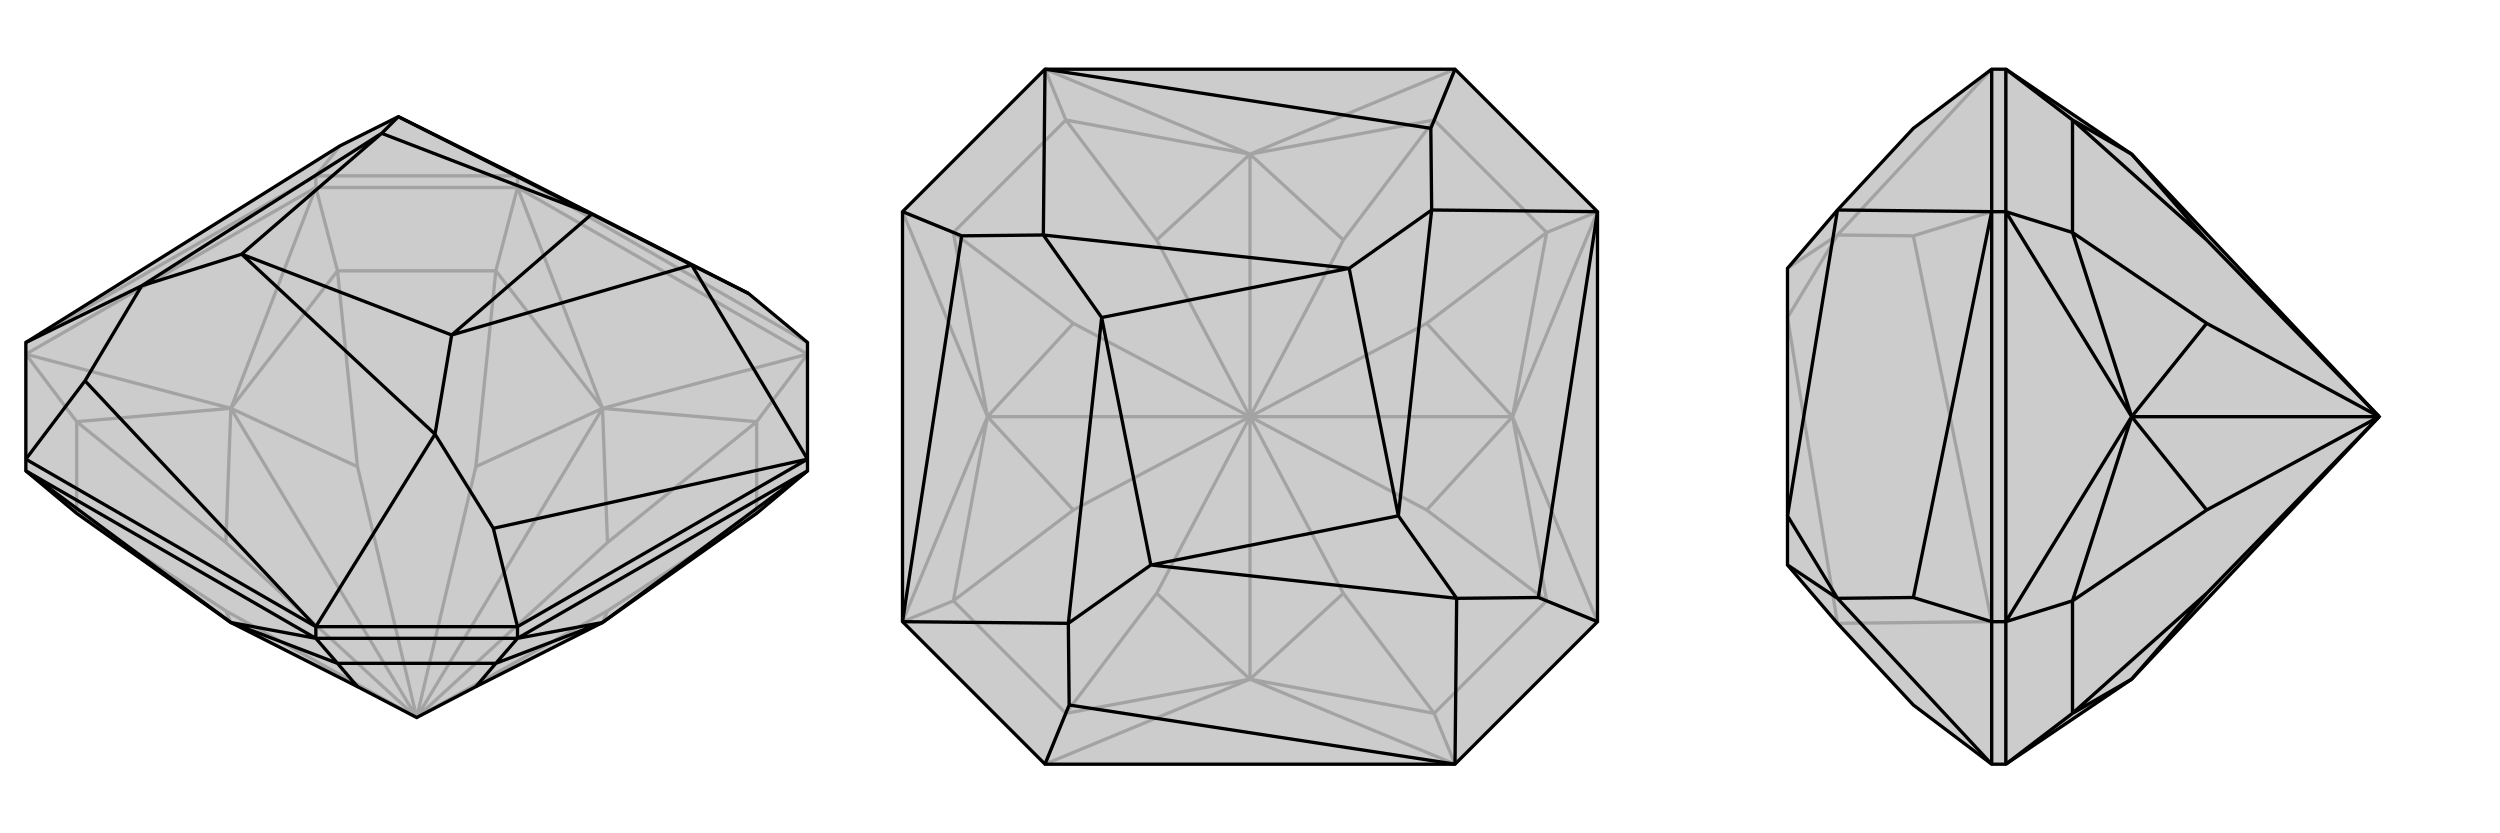
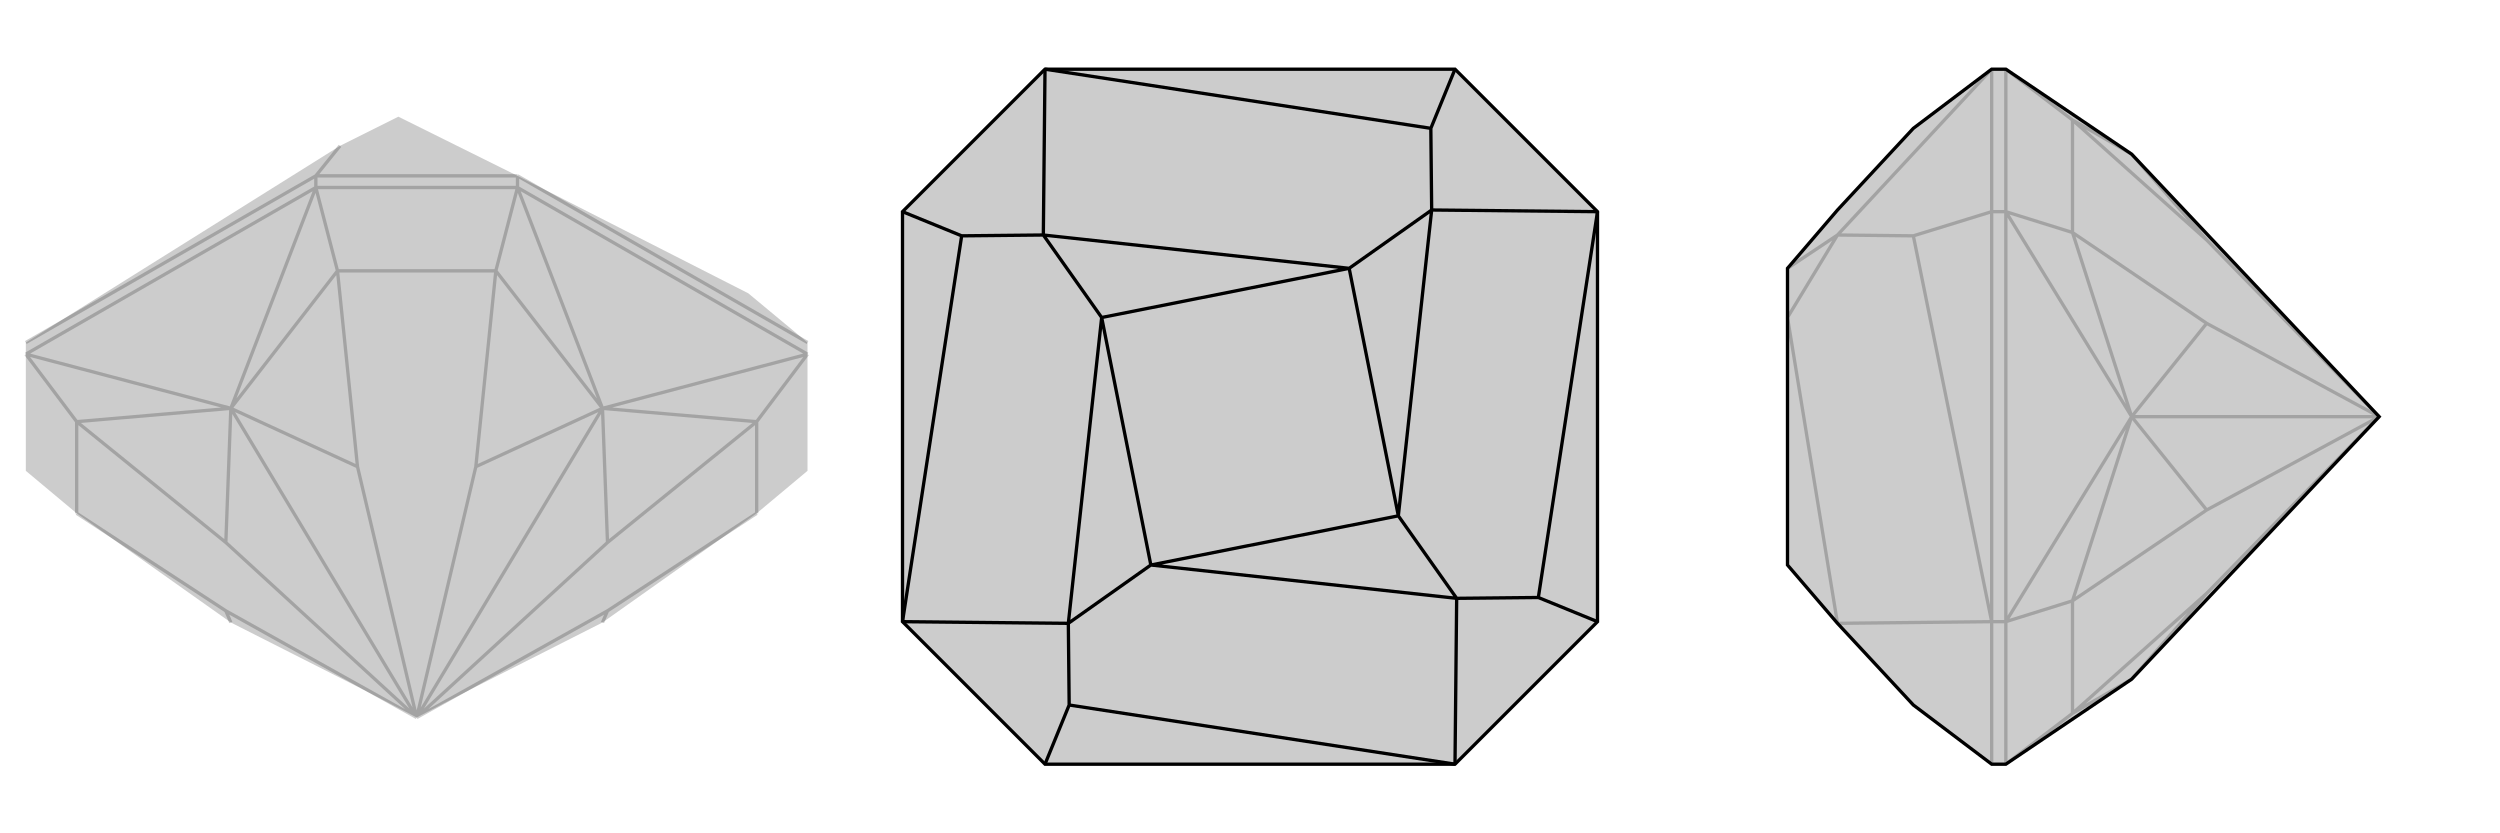
<svg xmlns="http://www.w3.org/2000/svg" viewBox="0 0 3000 1000">
  <g stroke="currentColor" stroke-width="4" fill="none" transform="translate(0 71)">
    <path fill="currentColor" stroke="none" fill-opacity=".2" d="M92,545L277,676L429,753L500,790L571,753L723,676L908,545L969,494L969,480L969,340L898,281L621,140L478,69L408,104L31,340L31,480L31,494z" />
    <path stroke-opacity=".2" d="M31,354L379,154M621,154L969,354M379,154L621,154M379,154L379,140M621,154L621,140M31,354L277,419M31,354L92,435M379,154L277,419M379,154L405,254M621,154L723,419M621,154L595,254M969,354L723,419M969,354L908,435M277,419L92,435M277,419L405,254M723,419L595,254M723,419L908,435M277,676L271,662M277,419L271,580M277,419L429,489M277,419L500,790M723,419L571,489M723,419L729,580M723,419L500,790M723,676L729,662M92,545L92,435M92,545L271,662M92,435L271,580M271,662L500,790M271,580L500,790M405,254L595,254M405,254L429,489M595,254L571,489M500,790L429,489M500,790L571,489M908,435L908,545M908,435L729,580M908,545L729,662M500,790L729,580M500,790L729,662M621,140L969,340M31,340L379,140M621,140L379,140M379,140L408,104" />
-     <path d="M92,545L277,676L429,753L500,790L571,753L723,676L908,545L969,494L969,480L969,340L898,281L621,140L478,69L408,104L31,340L31,480L31,494z" />
-     <path d="M31,494L379,695M969,494L621,695M379,695L621,695M379,695L379,681M621,695L621,681M31,494L277,676M969,494L723,676M621,695L723,676M621,695L595,725M379,695L277,676M379,695L405,725M723,676L595,725M277,676L405,725M595,725L405,725M595,725L571,753M405,725L429,753M31,480L379,681M969,480L621,681M379,681L621,681M621,681L592,563M31,480L102,386M379,681L102,386M379,681L522,450M102,386L170,272M969,480L592,563M592,563L522,450M969,480L830,247M898,281L830,247M31,340L170,272M522,450L290,234M522,450L542,331M830,247L542,331M830,247L710,186M478,69L710,186M478,69L458,89M170,272L290,234M170,272L458,89M542,331L290,234M542,331L710,186M710,186L458,89M290,234L458,89" />
  </g>
  <g stroke="currentColor" stroke-width="4" fill="none" transform="translate(1000 0)">
    <path fill="currentColor" stroke="none" fill-opacity=".2" d="M746,917L917,746L917,254L746,83L254,83L83,254L83,746L254,917z" />
-     <path stroke-opacity=".2" d="M254,917L500,815M254,917L279,856M83,746L185,500M83,746L144,721M83,254L185,500M83,254L144,279M254,83L500,185M254,83L279,144M746,83L500,185M746,83L721,144M917,254L815,500M917,254L856,279M917,746L815,500M917,746L856,721M746,917L500,815M746,917L721,856M500,815L279,856M185,500L144,721M185,500L144,279M500,185L279,144M500,185L721,144M815,500L856,279M815,500L856,721M500,815L721,856M500,815L388,712M185,500L288,612M185,500L288,388M185,500L500,500M500,185L388,288M500,185L612,288M500,185L500,500M815,500L712,388M815,500L712,612M815,500L500,500M500,815L612,712M500,815L500,500M279,856L144,721M279,856L388,712M144,721L288,612M388,712L500,500M288,612L500,500M144,279L279,144M144,279L288,388M279,144L388,288M500,500L288,388M500,500L388,288M721,144L856,279M721,144L612,288M856,279L712,388M500,500L612,288M500,500L712,388M856,721L721,856M856,721L712,612M721,856L612,712M500,500L712,612M500,500L612,712" />
    <path d="M746,917L917,746L917,254L746,83L254,83L83,254L83,746L254,917z" />
    <path d="M917,746L846,717M746,83L717,154M83,254L154,283M254,917L283,846M746,917L283,846M746,917L748,718M283,846L282,748M917,254L846,717M846,717L748,718M917,254L718,252M254,83L717,154M717,154L718,252M254,83L252,282M83,746L154,283M154,283L252,282M83,746L282,748M748,718L381,678M748,718L678,619M718,252L678,619M718,252L619,322M252,282L619,322M252,282L322,381M282,748L381,678M282,748L322,381M678,619L381,678M678,619L619,322M619,322L322,381M381,678L322,381" />
  </g>
  <g stroke="currentColor" stroke-width="4" fill="none" transform="translate(2000 0)">
    <path fill="currentColor" stroke="none" fill-opacity=".2" d="M558,815L855,500L558,185L407,83L390,83L296,154L205,252L145,322L145,322L145,619L145,678L145,678L205,748L296,846L390,917L407,917z" />
    <path stroke-opacity=".2" d="M407,746L407,254M407,917L407,746M407,746L390,746M407,254L407,83M407,254L390,254M407,917L487,856M407,746L558,500M407,746L487,721M407,254L558,500M407,254L487,279M407,83L487,144M558,815L487,856M558,500L487,721M558,500L487,279M558,185L487,144M558,815L648,712M558,500L648,612M558,500L648,388M558,500L855,500M558,185L648,288M487,856L487,721M487,856L648,712M487,721L648,612M648,712L855,500M648,612L855,500M487,279L487,144M487,279L648,388M487,144L648,288M855,500L648,388M855,500L648,288M390,746L390,254M390,83L390,254M390,254L296,283M390,917L390,746M390,83L205,282M390,746L296,283M296,283L205,282M390,746L205,748M205,282L145,322M205,282L145,381M205,748L145,381" />
    <path d="M558,815L855,500L558,185L407,83L390,83L296,154L205,252L145,322L145,322L145,619L145,678L145,678L205,748L296,846L390,917L407,917z" />
-     <path d="M407,254L407,746M407,83L407,254M407,254L390,254M407,917L407,746M407,746L390,746M407,83L487,144M407,254L558,500M407,254L487,279M407,746L558,500M407,746L487,721M407,917L487,856M558,185L487,144M558,500L487,279M558,500L487,721M558,815L487,856M558,185L648,288M558,500L648,388M558,500L648,612M558,500L855,500M558,815L648,712M487,144L487,279M487,144L648,288M487,279L648,388M855,500L648,288M855,500L648,388M487,721L487,856M487,721L648,612M487,856L648,712M855,500L648,612M855,500L648,712M390,254L390,746M390,917L390,746M390,746L296,717M390,254L390,83M390,917L205,718M390,254L296,717M296,717L205,718M390,254L205,252M205,718L145,678M205,718L145,619M205,252L145,619" />
  </g>
</svg>